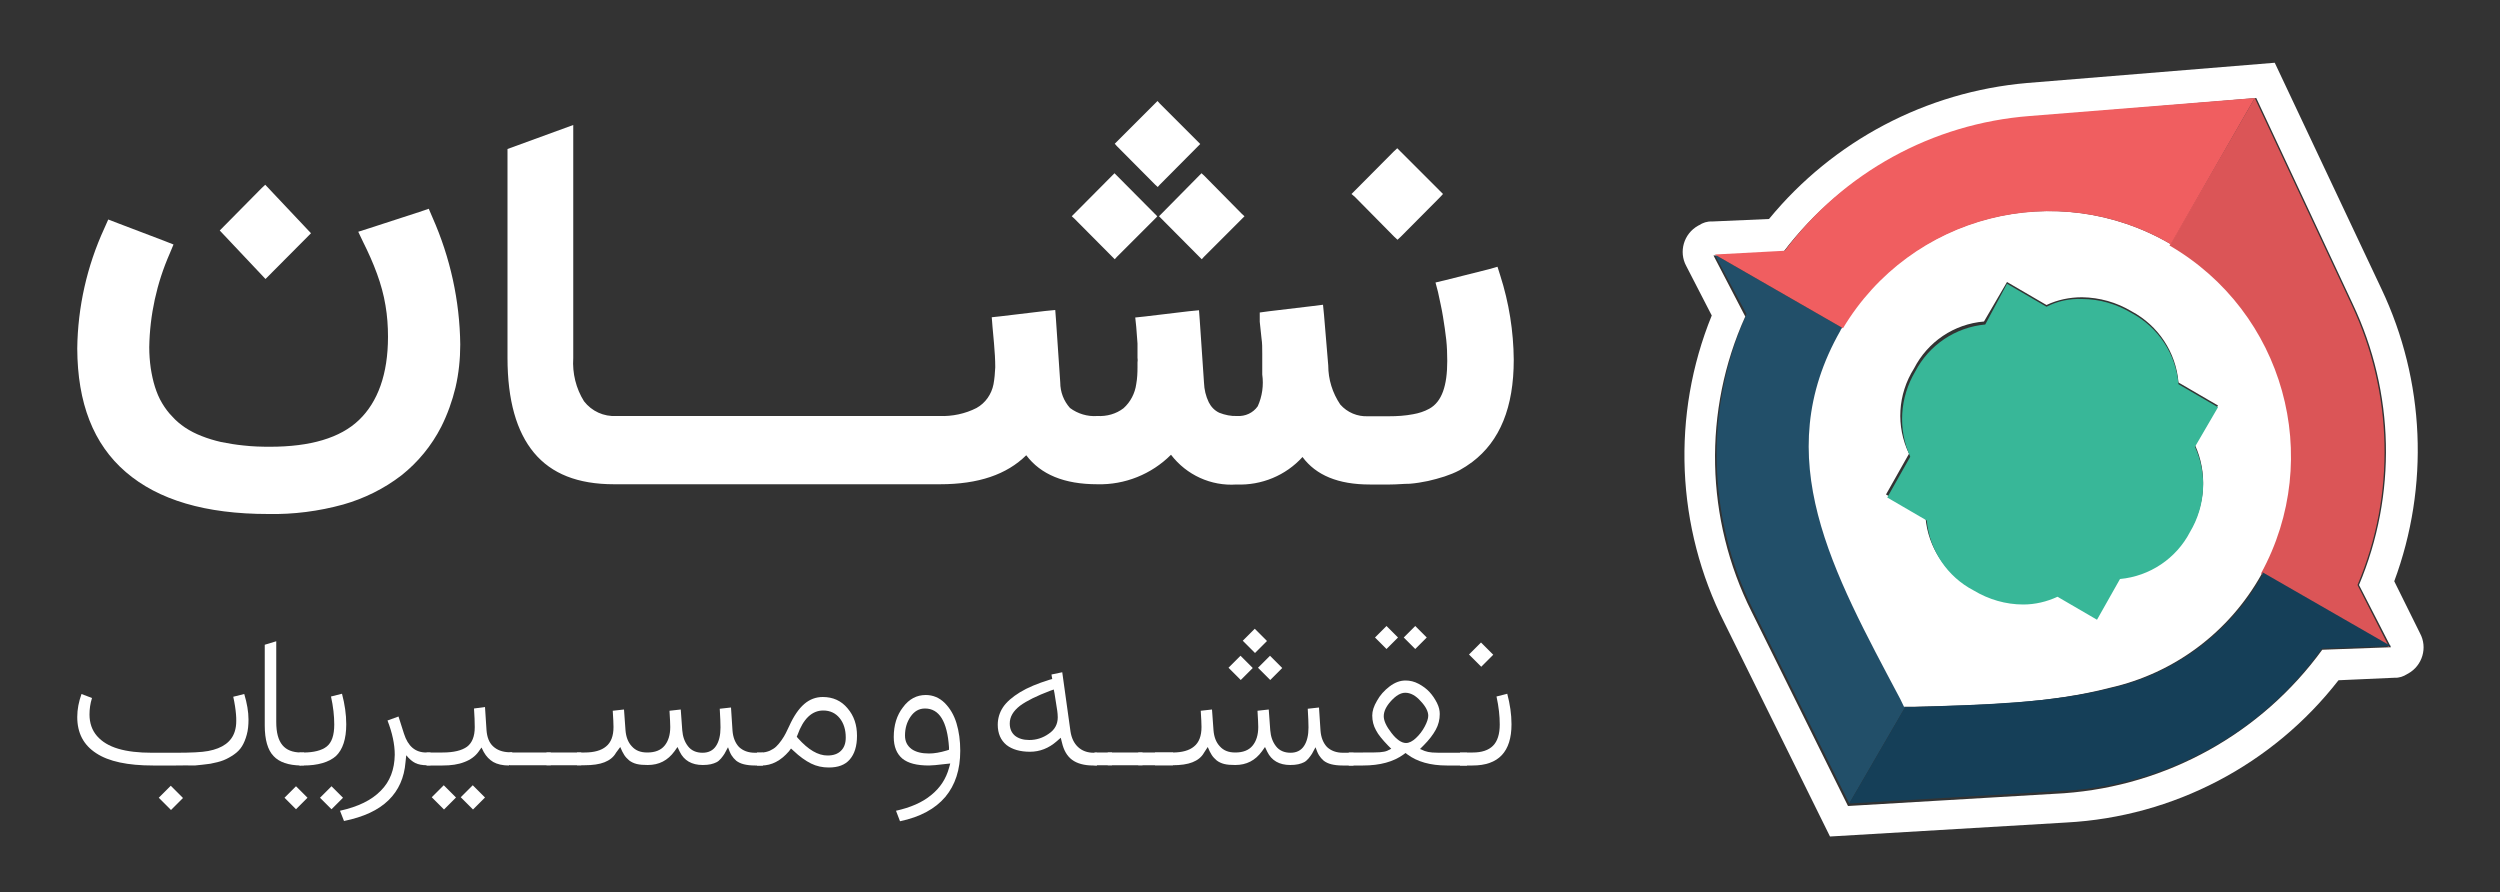
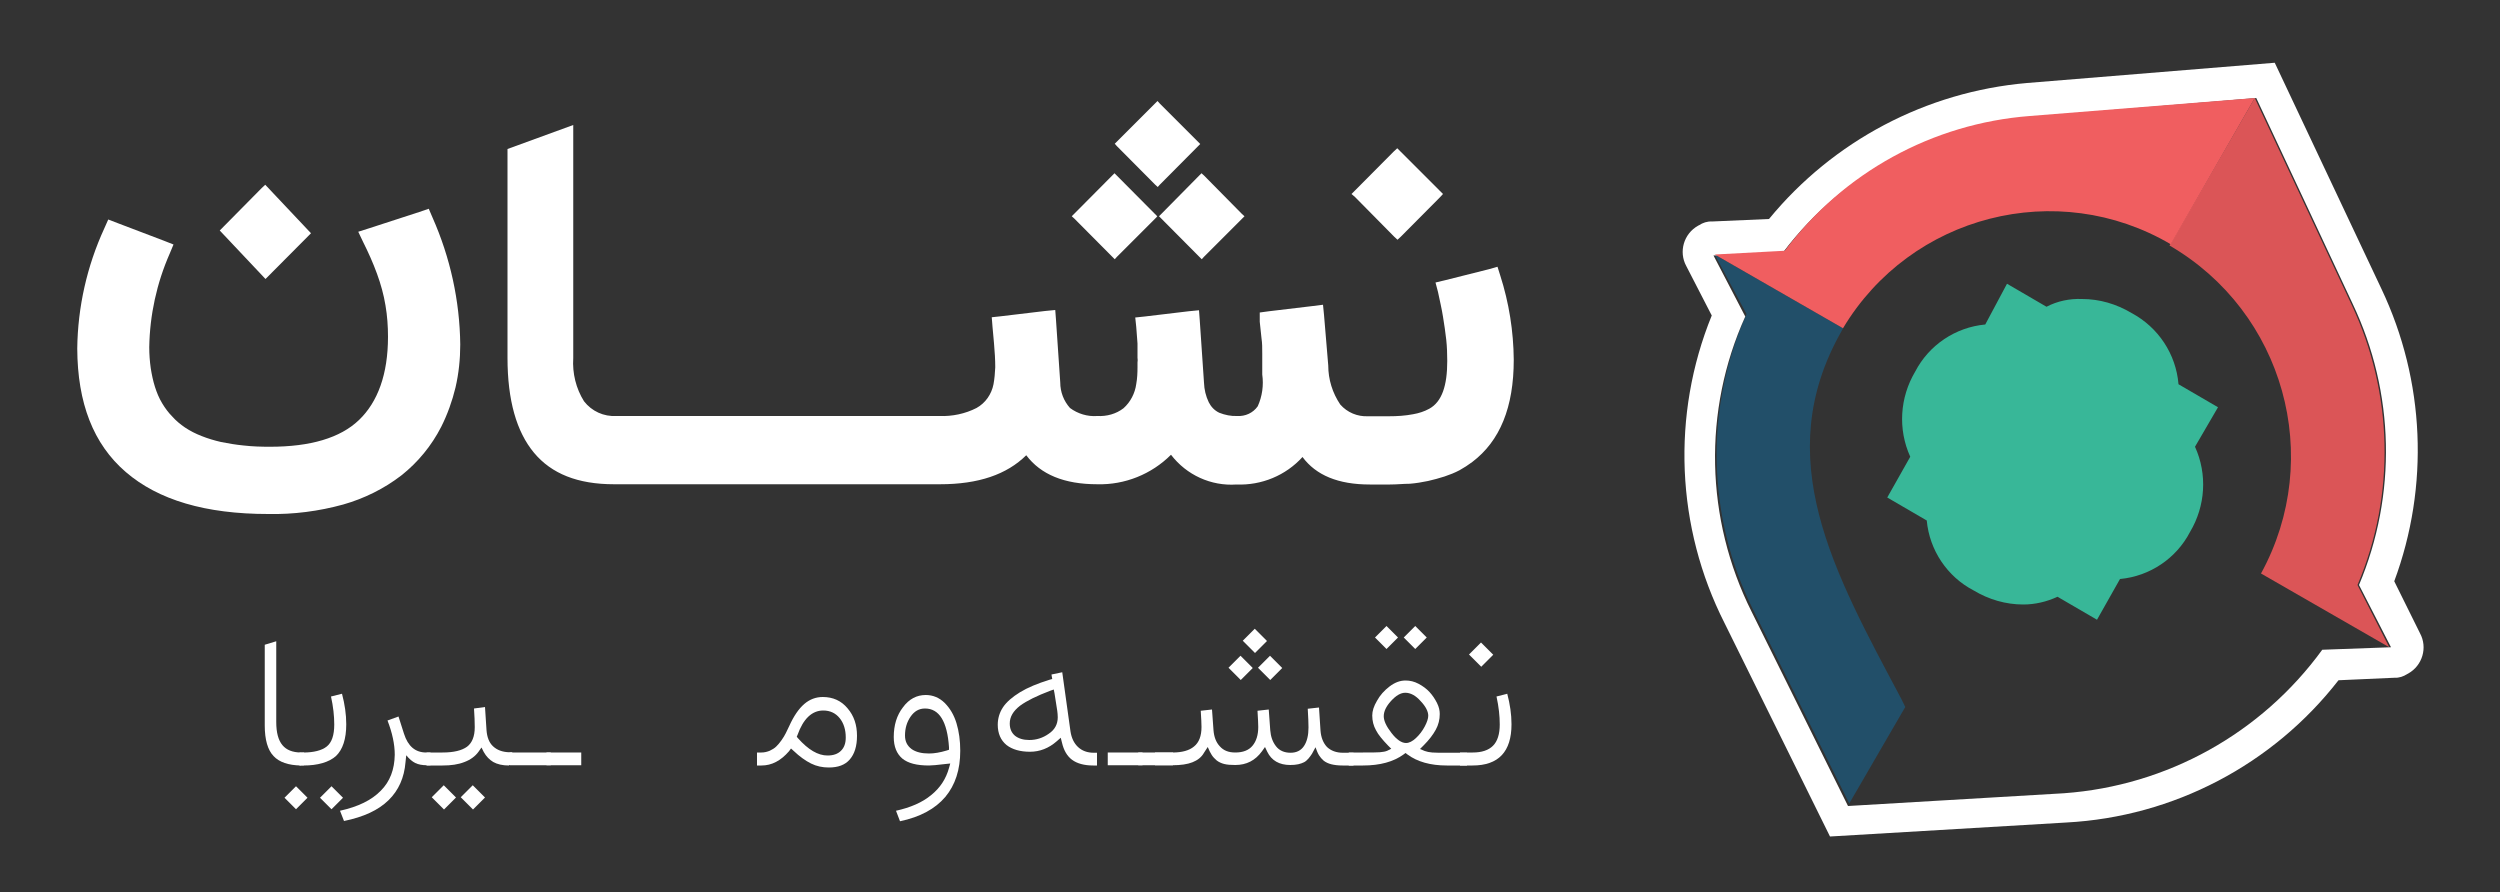
<svg xmlns="http://www.w3.org/2000/svg" version="1.1" id="Layer_1" x="0px" y="0px" viewBox="0 0 1000 357" style="enable-background:new 0 0 1000 357;" xml:space="preserve">
  <rect x="0" y="0" width="1000" height="357" fill="#333333" stroke="none" />
  <style type="text/css">
	.st0{fill:#224F69;}
	.st1{fill:#FFFFFF;}
	.st2{fill:#38B798;}
	.st3{fill:#DB5557;}
	.st4{fill:#F05E60;}
	.st5{fill:#153F58;}
</style>
  <title>Artboard 1</title>
  <path class="st0" d="M685.9,101.8l51.3,29.5c0,0.5-0.5,0.5-0.5,1c-29,50.8-3.1,96.6,23.9,147.4l1.5,3.1l-22.4,38.6l-38.6-77.8  c-18.3-37-19.3-80.2-2.5-118L685.9,101.8z" />
-   <path class="st1" d="M868.4,97.7c45.8,26.6,62,84.8,36.6,131.2l-0.5,1c-12.9,23-34.8,39.4-60.5,45.2c-23.4,6.1-50.8,7.1-78.8,7.6  h-3.6l-1.5-3.1c-26.9-50.8-52.9-96.6-23.9-147.4c0-0.5,0.5-0.5,0.5-1C764,85.9,822.7,70.9,868.4,97.7z M876,212.1  c6.2-10.3,7-23.1,2-34.1l9.2-15.8l-15.8-9.2c-1-12.1-8.1-22.8-18.8-28.5c-6-3.6-12.8-5.5-19.8-5.6c-4.9,0-9.8,1-14.2,3.1l-15.8-9.2  l-9.2,15.8c-12,1-22.5,8.1-28,18.8c-6.5,10.3-7.3,23.1-2,34.1l-9.2,16.3l15.8,9.2c1,12,8.1,22.5,18.8,28c6,3.6,12.8,5.5,19.8,5.6  c4.8,0.1,9.5-1,13.7-3.1l15.8,9.2l9.2-16.3C859.6,229.8,870.5,222.9,876,212.1" />
  <path class="st2" d="M802.8,113.5l15.8,9.2c4.4-2.3,9.3-3.3,14.2-3.1c7,0,13.8,2,19.8,5.6c10.7,5.7,17.8,16.4,18.8,28.5l15.8,9.2  l-9.2,15.8c5,11,4.2,23.7-2,34.1c-5.5,10.6-16.1,17.7-28,18.8l-9.2,16.3l-15.8-9.2c-4.3,2-9,3.1-13.7,3.1c-7,0-13.8-2-19.8-5.6  c-10.6-5.5-17.7-16.1-18.8-28l-15.8-9.2l9.2-16.3c-5-11-4.2-23.7,2-34.1c5.5-10.6,16.1-17.7,28-18.8L802.8,113.5z" />
  <path class="st3" d="M901.9,39.2l38.6,82.4c16.8,35.4,17.8,76.3,2.5,112.4l12.7,24.9l-51.3-29.5c25.4-46.4,9.2-104.6-36.6-131.2  L901.9,39.2z" />
  <path class="st1" d="M968,253.3c3.1,5.7,1,12.9-4.7,16.1c-0.1,0.1-0.2,0.1-0.4,0.2c-1.5,1-3.3,1.6-5.1,1.5l-22.4,1  c-26.3,33.8-66,54.6-108.8,56.9l-94.6,5.6l-42.2-85.4c-19.4-38.3-21.3-83.2-5.1-123l-10.2-19.8c-3.1-5.7-1-12.9,4.7-16.1  c0.1-0.1,0.2-0.1,0.4-0.2c1.5-1,3.3-1.6,5.1-1.5l22.9-1c25.7-31.3,62.9-50.9,103.2-54.4l99.1-8.1l42.7,90.5  c17.4,36.7,19.2,78.9,5.1,116.9L968,253.3z M928.9,259.9l27.5-1L943.6,234c15.2-36.1,14.3-77-2.5-112.4l-38.6-82.4l-90.5,7.6  c-39,3.2-74.9,22.8-98.6,53.9l-28,1.5l12.7,24.4c-17,37.7-16,81,2.5,118l38.6,77.8l86.4-5.1C866.9,314.3,904.6,293.3,928.9,259.9" />
  <path class="st4" d="M901.9,39.2l-33.6,58.5C822.9,71,764.3,86,737.2,131.3l-51.3-29.5l28-1.5C737.3,69,773,49.4,811.9,46.4  L901.9,39.2z" />
-   <path class="st5" d="M905,228.9l51.3,29.5l-27.5,1c-23.9,33.5-61.6,54.5-102.7,56.9l-86.4,5.1l22.4-38.6h3.6c28-1,54.9-1.5,78.8-7.6  c25.7-5.8,47.7-22.3,60.5-45.2V228.9z" />
  <path class="st1" d="M229.3,50v93.2c-0.4,6.1,1.1,12.2,4.3,17.3c3.1,4,7.9,6.2,13,5.9h129.2c5.1,0.2,10.3-0.9,14.8-3.2  c3.6-2,6-5.5,6.8-9.5c0.4-2.2,0.6-4.5,0.7-6.8c0-2.9-0.2-6.2-0.5-9.6l-0.6-6.6l-0.3-3.8l3.7-0.4l17.6-2.1l4.1-0.4l0.3,4l1.7,25  c0,3.8,1.4,7.4,3.9,10.2c3.1,2.3,7,3.5,10.9,3.2c3.8,0.2,7.5-0.8,10.5-3.1c2.8-2.5,4.6-6,5.1-9.7c0.4-2.2,0.5-4.5,0.5-6.7v-1.9  c0.1-0.6,0.1-1.3,0-1.9c0-0.7,0-1.3,0-1.9v-1.9c0-0.4,0-1,0-1.9l-0.5-6.6l-0.4-3.8l3.8-0.4l17.6-2.1l4.1-0.4l0.3,4l1.7,25  c0.1,2.7,0.7,5.3,1.9,7.8c0.9,1.8,2.3,3.3,4.2,4.2c2.3,0.9,4.7,1.4,7.1,1.3c3.3,0.2,6.4-1.2,8.3-3.9c1.8-4,2.4-8.4,1.8-12.7  c0-3.5,0-5.9,0-8.3s0-4.2-0.3-6.2l-0.7-6.6v-3.7l3.7-0.5l17.6-2.1l4-0.5l0.4,4l1.7,20.3c0,5.6,1.7,11,4.8,15.6  c2.8,3.2,6.9,4.9,11.1,4.7h8.5c3.2,0,6.3-0.2,9.5-0.8c2.3-0.4,4.5-1.1,6.5-2.2c5.1-2.8,7.2-9.3,7.2-19.1c0-2.8-0.1-5.7-0.4-8.5  c-0.3-2.9-0.8-6-1.3-9.2s-1.3-6.5-2-9.9l-1-3.8l3.8-0.9l17.5-4.4l3.5-1l1.1,3.5c3.5,10.9,5.3,22.3,5.4,33.7c0,19-5.5,32.5-16.6,40.9  c-1.6,1.2-3.3,2.3-5.1,3.3c-1.9,1-3.9,1.8-6,2.5c-2.2,0.7-4.4,1.3-6.6,1.8c-2.4,0.5-4.8,0.9-7.3,1.1c-2.5,0-5.1,0.3-7.9,0.3h-8.1  c-12.6,0-21.5-3.7-26.9-11c-6.7,7.4-16.4,11.4-26.4,11c-10.2,0.7-20-3.8-26.2-11.9c-7.8,7.8-18.5,12.1-29.5,11.8  c-13.2,0-22.6-3.9-28.4-11.6c-7.8,7.7-19.1,11.6-34.5,11.6H245.6c-14.5,0-25-4.2-32-12.6c-7-8.4-10.6-21-10.6-38V59.6L229.3,50z" />
  <polygon class="st1" points="462.6,86.2 462.9,86.5 462.6,86.9 462,87.5 446.8,102.7 445.9,103.7 444.9,102.7 429.7,87.4   428.7,86.5 429.6,85.6 444.9,70.2 445.8,69.3 446.7,70.2 462,85.6 " />
  <polygon class="st1" points="496.8,85.6 497.8,86.5 496.8,87.5 481.6,102.7 480.7,103.7 479.7,102.7 464.5,87.4 464,86.9   463.6,86.5 463.9,86.2 464.5,85.6 479.7,70.2 480.6,69.3 481.6,70.2 " />
  <polygon class="st1" points="463,40.4 463.9,41.4 479.2,56.7 480.1,57.6 479.2,58.5 463.9,73.9 463.1,74.8 462.1,73.9 446.8,58.5   445.9,57.5 446.8,56.6 462,41.4 " />
  <polygon class="st1" points="558.9,59.3 560.2,60.6 575.9,76.3 577.2,77.6 575.9,79 560.3,94.7 559,95.9 557.7,94.7 542,78.8   540.6,77.6 542,76.2 557.5,60.6 " />
  <path class="st1" d="M171.5,83.5L173,87c7.1,16,10.9,33.3,11.1,50.8c0,5.8-0.6,11.6-1.9,17.2c-1.3,5.4-3.2,10.7-5.7,15.7  c-3.9,7.6-9.3,14.2-16,19.5c-6.9,5.3-14.8,9.2-23.2,11.6c-9.8,2.7-19.9,4-30,3.8c-25.1,0-44-5.6-57-16.8s-19.3-27.6-19.4-49.4  c0.2-16.6,3.9-33,10.8-48l1.6-3.6l3.9,1.5l18.4,7l3.8,1.5l-1.5,3.6c-5.2,11.8-8,24.6-8.2,37.5c0,2.8,0.2,5.6,0.6,8.4  c0.4,2.5,0.9,5,1.7,7.5c0.7,2.2,1.6,4.4,2.8,6.4c1.2,2,2.5,3.8,4.1,5.4c1.5,1.7,3.2,3.1,5.1,4.4c2.1,1.4,4.3,2.5,6.6,3.4  c2.5,1,5.2,1.8,7.8,2.4c3,0.6,6,1.1,9.1,1.4c3.5,0.4,7,0.5,10.5,0.5c16.1,0,28.1-3.5,35.6-10.7s11.6-18.3,11.6-33.3  c0-4.2-0.3-8.4-1-12.5c-0.7-4.3-1.9-8.6-3.4-12.7c-1.6-4.4-3.5-8.6-5.6-12.8l-1.9-4l4.4-1.4l20-6.5L171.5,83.5z" />
  <polygon class="st1" points="106.1,73.9 124.4,93.3 106.2,111.6 87.9,92.2 104.7,75.2 " />
  <g>
-     <path class="st1" d="M70.4,306.2h-9.2c-10.1,0-17.7-1.6-22.7-4.9c-5.1-3.3-7.6-8.1-7.6-14.5c0-3.1,0.6-6.1,1.7-9.2l4.2,1.6   c-0.7,2.2-1,4.4-1,6.6c0,3.4,1,6.3,3,8.6c2,2.3,4.8,4,8.5,5.1c3.7,1.1,8.2,1.6,13.5,1.6h9.4c6.1,0,10.5-0.2,13.1-0.7   c5.8-1.1,9.3-3.7,10.6-7.8c0.4-1.3,0.6-2.6,0.6-4.2c0-0.8,0-1.7-0.1-2.7s-0.2-2.1-0.4-3.3c-0.2-1.2-0.4-2.4-0.7-3.7l4.4-1.1   c1.1,3.7,1.7,7.1,1.7,10.2c0,2.3-0.2,4.3-0.7,6.1c-0.5,1.8-1.1,3.3-1.9,4.6c-0.8,1.3-1.9,2.4-3.2,3.3c-1.3,0.9-2.7,1.7-4.2,2.3   c-1.5,0.6-3.3,1-5.3,1.4c-2.1,0.3-4.2,0.5-6.2,0.7C75.4,306.1,73.1,306.2,70.4,306.2z M63.5,319.1l4.8-4.8l4.9,4.9l-4.8,4.8   L63.5,319.1z" />
    <path class="st1" d="M120.3,306.2c-4.9-0.1-8.6-1.3-10.9-3.8c-2.3-2.4-3.5-6.5-3.5-12.2v-32.3l4.6-1.4v32.3   c0,8.5,3.3,12.1,9.8,12.2h1.3v5.1H120.3z" />
    <path class="st1" d="M113.8,319.1l4.6-4.6l4.6,4.6l-4.6,4.6L113.8,319.1z M136.8,277.5c1.1,4.2,1.7,8.2,1.7,12.2   c0,5.9-1.4,10.1-4.1,12.7c-2.8,2.5-7.3,3.8-13,3.8h-1.6V301h1.6c4,0,7.3-0.8,9.3-2.4s3-4.5,3-8.8c0-3.4-0.4-7.1-1.3-11.2   L136.8,277.5z M128,319.1l4.6-4.6l4.6,4.6l-4.6,4.6L128,319.1z" />
    <path class="st1" d="M157.9,301.9c0-4.2-1-8.8-2.9-13.7l4.4-1.6l2.2,6.9c1.6,5,4.5,7.5,8.9,7.5h1.7v5.1h-1.3c-2,0-3.6-0.3-4.8-0.9   c-1.2-0.6-2.4-1.6-3.6-3.1l-0.3,2.8c-0.5,6.1-2.7,11.2-6.8,15.2c-4.1,4-10,6.7-17.8,8.3l-1.6-4.1c7.2-1.6,12.6-4.2,16.3-8   C156,312.6,157.8,307.8,157.9,301.9z" />
    <path class="st1" d="M203.6,306.2c-2.6,0-4.7-0.5-6.3-1.4c-1.5-0.9-2.8-2.2-3.8-4l-0.9-1.8l-1.2,1.7c-1.3,1.8-3.2,3.2-5.6,4.1   c-2.5,1-5.4,1.4-8.8,1.4h-6.4V301h6.4c4.5,0,7.7-0.8,9.8-2.3c2-1.5,3.1-4.1,3.1-7.8c0-2.1-0.1-4.6-0.3-7.5l4.4-0.6l0.6,9.2   c0.2,2.8,1,5,2.6,6.5s3.7,2.3,6.4,2.4h1.3v5.1H203.6z M184.3,318.9l4.8-4.8l4.9,4.9l-4.8,4.8L184.3,318.9z M172.7,318.9l4.8-4.8   l4.9,4.9l-4.8,4.8L172.7,318.9z" />
    <path class="st1" d="M203.8,306.2V301h16.5v5.1H203.8z" />
    <path class="st1" d="M218.6,306.2V301h13.9v5.1H218.6z" />
-     <path class="st1" d="M246.4,301.1c-1,1.8-2.6,3-4.6,3.8c-2,0.8-4.7,1.2-8.1,1.2h-2.9V301h3c3.8,0,6.7-0.8,8.6-2.4   c2-1.6,3-4.2,3-7.8c0-1.2-0.1-3.4-0.3-6.5l4.5-0.5l0.6,8.3c0.2,2.6,1,4.8,2.5,6.4c1.5,1.7,3.5,2.5,6.2,2.5c3.1,0,5.4-0.9,6.9-2.7   c1.5-1.8,2.3-4.3,2.3-7.5c0-1.1-0.1-3.2-0.3-6.5l4.5-0.5l0.6,8.3c0.2,2.5,0.9,4.6,2.3,6.4c1.3,1.7,3.3,2.6,5.8,2.6   c2.4,0,4.2-0.9,5.4-2.7c1.2-1.8,1.8-4.3,1.8-7.4c0-1.6-0.1-4.1-0.3-7.5l4.5-0.5l0.6,9.2c0.2,2.8,1.1,5,2.6,6.6   c1.6,1.5,3.7,2.3,6.4,2.3h3.2v5.1h-3.2c-1.8,0-3.3-0.2-4.5-0.5c-1.2-0.3-2.2-0.8-3-1.4c-0.8-0.7-1.4-1.4-1.9-2.2   c-0.5-0.8-0.9-1.8-1.4-3.2c-0.6,1.1-1.1,2-1.4,2.6c-0.4,0.6-0.8,1.2-1.4,1.9c-0.6,0.7-1.2,1.2-1.8,1.5c-0.6,0.3-1.4,0.6-2.3,0.8   c-0.9,0.2-2,0.3-3.2,0.3c-4.4,0-7.5-1.8-9.2-5.3l-0.9-1.9l-1.2,1.7c-2.7,3.7-6.2,5.5-10.7,5.5c-1.7,0-3.2-0.1-4.4-0.4   c-1.2-0.3-2.2-0.8-3-1.4c-0.8-0.7-1.5-1.4-2-2.2c-0.5-0.8-1.1-1.9-1.6-3.2L246.4,301.1z" />
    <path class="st1" d="M315.6,300.5c-3.3,3.8-6.9,5.7-11,5.7h0h-1.8V301h1.8c1.2,0,2.3-0.3,3.3-0.7c1-0.5,1.9-1,2.6-1.7   c0.7-0.7,1.4-1.5,2.1-2.5c0.7-1,1.3-2,1.7-2.8c0.4-0.8,0.9-1.8,1.4-2.9c1.8-4,3.8-6.9,6-8.8c2.2-1.9,4.7-2.8,7.4-2.8   c4.1,0,7.4,1.5,9.9,4.5c2.6,3,3.8,6.7,3.8,11c0,4.2-1,7.3-2.9,9.5c-1.9,2.2-4.7,3.2-8.4,3.2c-2.5,0-4.9-0.5-7.1-1.6   c-2.2-1.1-4.6-2.8-7-5.1l-1-0.9L315.6,300.5z M319.2,295.3c4.1,4.6,8,6.9,11.8,6.9c2.3,0,4.1-0.6,5.4-1.9c1.3-1.3,1.9-3,1.9-5.3   c0-3.1-0.8-5.7-2.4-7.7c-1.6-2-3.8-3.1-6.6-3.1c-4.5,0-8,3.3-10.3,9.8l-0.3,0.7L319.2,295.3z" />
    <path class="st1" d="M378.2,305.6c-3.3,0.4-5.5,0.6-6.6,0.6c-4.9,0-8.4-0.9-10.7-2.8c-2.2-1.9-3.4-4.7-3.4-8.6   c0-4.7,1.2-8.7,3.7-11.9c2.4-3.3,5.5-4.9,9.1-4.9c2.9,0,5.5,1.1,7.6,3.2c2.1,2.1,3.7,4.8,4.7,8.1c1,3.3,1.5,7,1.5,11   c0,7.6-2,13.7-6,18.5c-4,4.7-10,8-18.1,9.7l-1.6-4.2c5.8-1.3,10.5-3.3,14.1-6.3c3.6-2.9,5.9-6.5,7.1-10.8l0.5-1.8L378.2,305.6z    M379.6,298.9c-0.7-10.3-3.9-15.5-9.6-15.5c-2.4,0-4.3,1.1-5.8,3.3s-2.2,4.7-2.2,7.5c0,2.4,0.9,4.1,2.6,5.4c1.7,1.2,4,1.8,7,1.8   c2.1,0,4.4-0.4,7.1-1.2l0.9-0.3L379.6,298.9z" />
    <path class="st1" d="M399.1,289.9c0-2.5,0.7-4.9,2.1-7c1.4-2.1,3.7-4.1,6.8-6c3.1-1.9,7-3.5,11.8-5l1.1-0.3l-0.2-1.1l-0.1-0.7   l4.3-0.9l3.3,23.7c0.4,2.6,1.4,4.7,3,6.2c1.6,1.5,3.7,2.3,6.3,2.3h1.3v5.1h-1.5c-3.6,0-6.5-0.8-8.5-2.3s-3.3-3.8-4-6.8l-0.5-2   l-1.6,1.4c-3.2,2.8-6.8,4.2-10.7,4.2c-3.9,0-7.1-0.9-9.4-2.7C400.3,296.1,399.1,293.4,399.1,289.9z M420.1,276.3   c-5.3,2-9.4,4-12.1,6c-2.7,2.1-4.1,4.4-4.1,7.1c0,2.1,0.7,3.7,2.1,4.9c1.4,1.1,3.3,1.7,5.7,1.7c2.8,0,5.4-0.8,7.8-2.5   c2.4-1.6,3.6-3.8,3.6-6.6c0-0.9-0.1-1.8-0.2-2.6l-1.1-7l-0.3-1.5L420.1,276.3z" />
-     <path class="st1" d="M437.8,306.2V301h7v5.1H437.8z" />
    <path class="st1" d="M443.1,306.2V301H457v5.1H443.1z" />
    <path class="st1" d="M455.3,306.2V301h13.9v5.1H455.3z" />
    <path class="st1" d="M481.6,301.1c-1,1.8-2.6,3-4.6,3.8c-2,0.8-4.7,1.2-8.1,1.2H462V301h7c3.8,0,6.7-0.8,8.6-2.4c2-1.6,3-4.2,3-7.8   c0-1.2-0.1-3.4-0.3-6.5l4.5-0.5l0.6,8.3c0.2,2.6,1,4.8,2.5,6.4c1.5,1.7,3.5,2.5,6.2,2.5c3.1,0,5.4-0.9,6.9-2.7   c1.5-1.8,2.3-4.3,2.3-7.5c0-1.1-0.1-3.2-0.3-6.5l4.5-0.5l0.6,8.3c0.2,2.5,0.9,4.6,2.3,6.4c1.3,1.7,3.3,2.6,5.8,2.6   c2.4,0,4.2-0.9,5.4-2.7c1.2-1.8,1.8-4.3,1.8-7.4c0-1.6-0.1-4.1-0.3-7.5l4.5-0.5l0.6,9.2c0.2,2.8,1.1,5,2.6,6.6   c1.6,1.5,3.7,2.3,6.4,2.3h4.2v5.1H537c-1.8,0-3.3-0.2-4.5-0.5c-1.2-0.3-2.2-0.8-3-1.4c-0.8-0.7-1.4-1.4-1.9-2.2   c-0.5-0.8-0.9-1.8-1.4-3.2c-0.6,1.1-1.1,2-1.4,2.6c-0.4,0.6-0.8,1.2-1.4,1.9c-0.6,0.7-1.2,1.2-1.8,1.5c-0.6,0.3-1.4,0.6-2.3,0.8   c-0.9,0.2-2,0.3-3.2,0.3c-4.4,0-7.5-1.8-9.2-5.3l-0.9-1.9l-1.2,1.7c-2.7,3.7-6.2,5.5-10.7,5.5c-1.7,0-3.2-0.1-4.4-0.4   c-1.2-0.3-2.2-0.8-3-1.4c-0.8-0.7-1.5-1.4-2-2.2c-0.5-0.8-1.1-1.9-1.6-3.2L481.6,301.1z M491.4,267.1l4.8-4.8l4.9,4.9l-4.8,4.8   L491.4,267.1z M503.2,267.1l4.8-4.8l4.9,4.9l-4.8,4.8L503.2,267.1z M497.1,256.3l4.8-4.8l4.9,4.9l-4.8,4.8L497.1,256.3z" />
    <path class="st1" d="M569.9,300.4c0.8,0.3,1.8,0.5,3,0.6c1.2,0.1,3.1,0.1,5.7,0.1h8.2v5.1h-8.1c-6.5,0-11.8-1.5-15.7-4.4l-0.8-0.6   l-0.8,0.6c-4,2.9-9.4,4.4-16.2,4.4h-5.7V301h5.7c3.2,0,5.4,0,6.7-0.1c1.3-0.1,2.3-0.3,3-0.6l1.6-0.8l-1.3-1.3   c-2.2-2.3-3.9-4.3-4.8-6.1c-1-1.8-1.5-3.7-1.5-5.9c0-1.8,0.6-3.7,1.9-5.9c1.2-2.2,2.9-4.1,5-5.7c2.1-1.6,4.2-2.4,6.4-2.4   c1.8,0,3.5,0.4,5.2,1.3c1.7,0.9,3.2,2,4.4,3.3c1.2,1.3,2.2,2.8,3,4.4s1.1,3,1.1,4.4c0,2.2-0.5,4.3-1.6,6.3c-1.1,2-2.7,4.1-4.9,6.3   l-1.4,1.4L569.9,300.4z M550,255l4.6-4.6l4.6,4.6l-4.6,4.6L550,255z M561.5,255l4.6-4.6l4.6,4.6l-4.6,4.6L561.5,255z M562.1,277.1   c-1.8,0-3.7,1.1-5.7,3.3s-2.9,4.2-2.9,6.1c0,1.8,1,4,3.1,6.7c2,2.6,4,4,5.8,4c1.3,0,2.6-0.7,4-2c1.4-1.3,2.6-2.9,3.5-4.6   s1.4-3.2,1.4-4.3c0-1.7-1-3.7-3-5.8C566.3,278.2,564.2,277.1,562.1,277.1z" />
    <path class="st1" d="M602.9,277.5c1.1,4.2,1.7,8.2,1.7,12.2c0,11-5.2,16.5-15.6,16.5H584V301h5.1c3.6,0,6.3-0.9,8.1-2.7   c1.8-1.8,2.7-4.7,2.7-8.5c0-3.4-0.4-7.1-1.3-11.2L602.9,277.5z M587.6,261.8l4.8-4.8l4.9,4.9l-4.8,4.8L587.6,261.8z" />
  </g>
</svg>